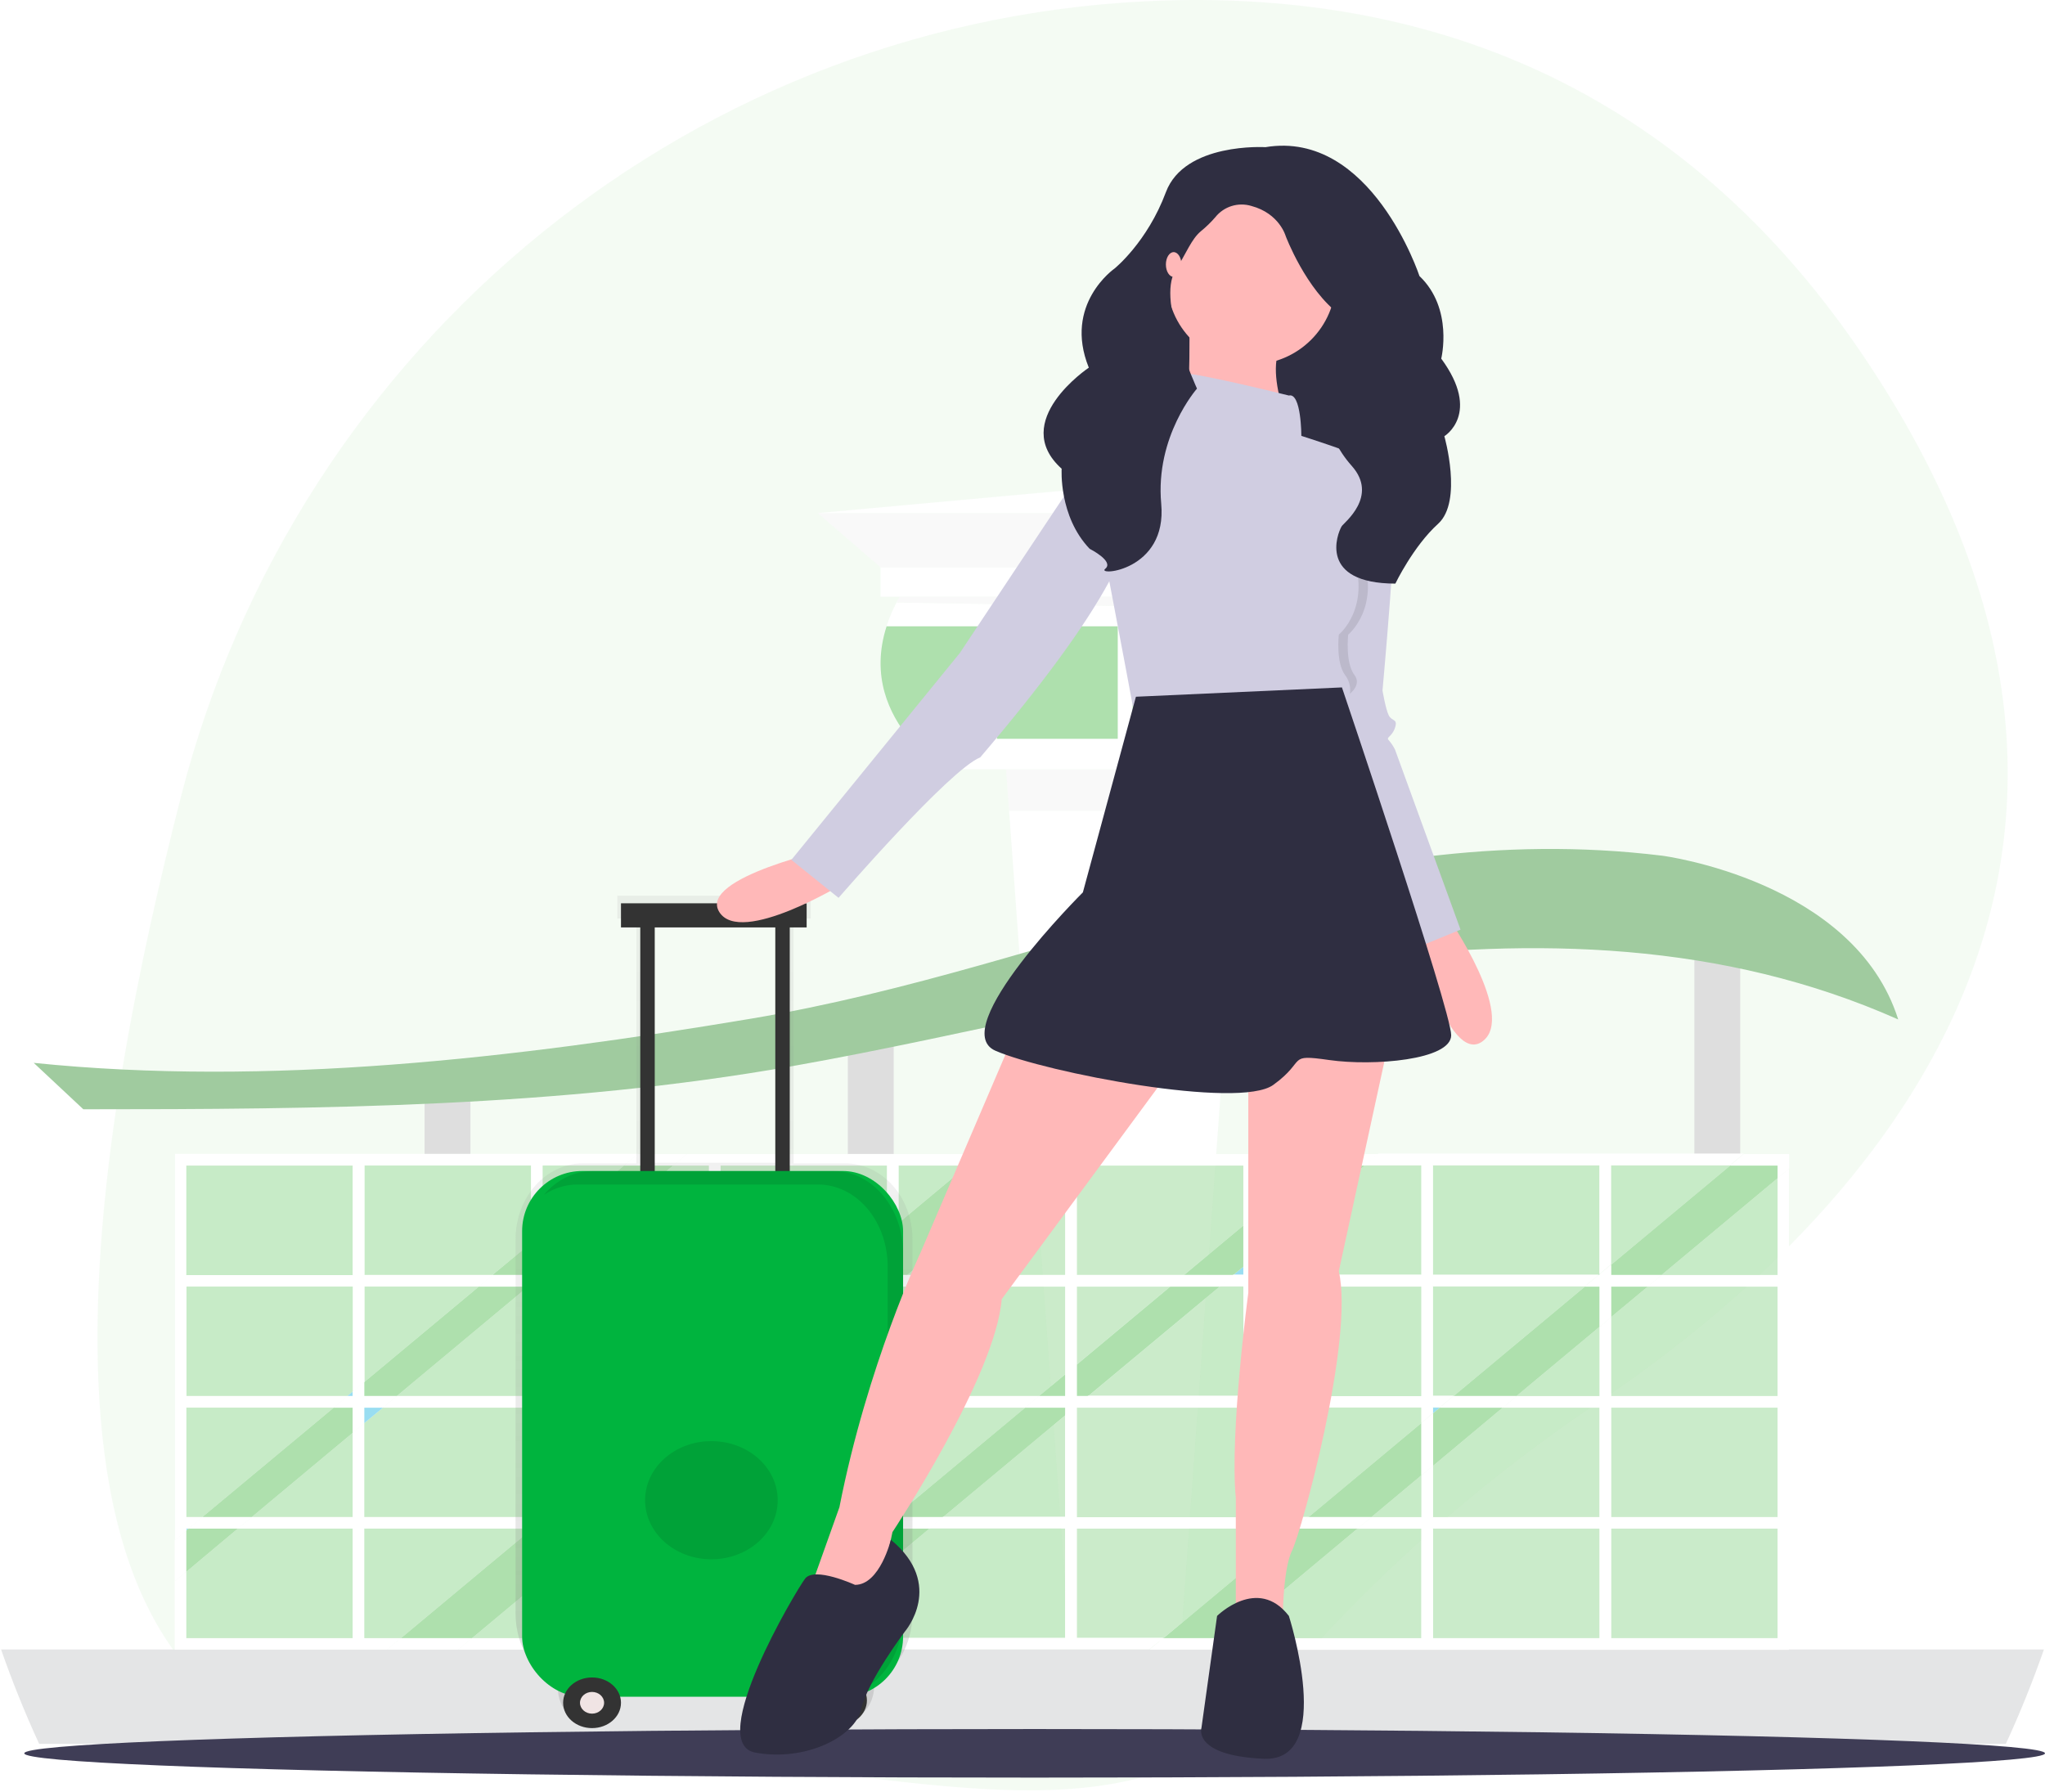
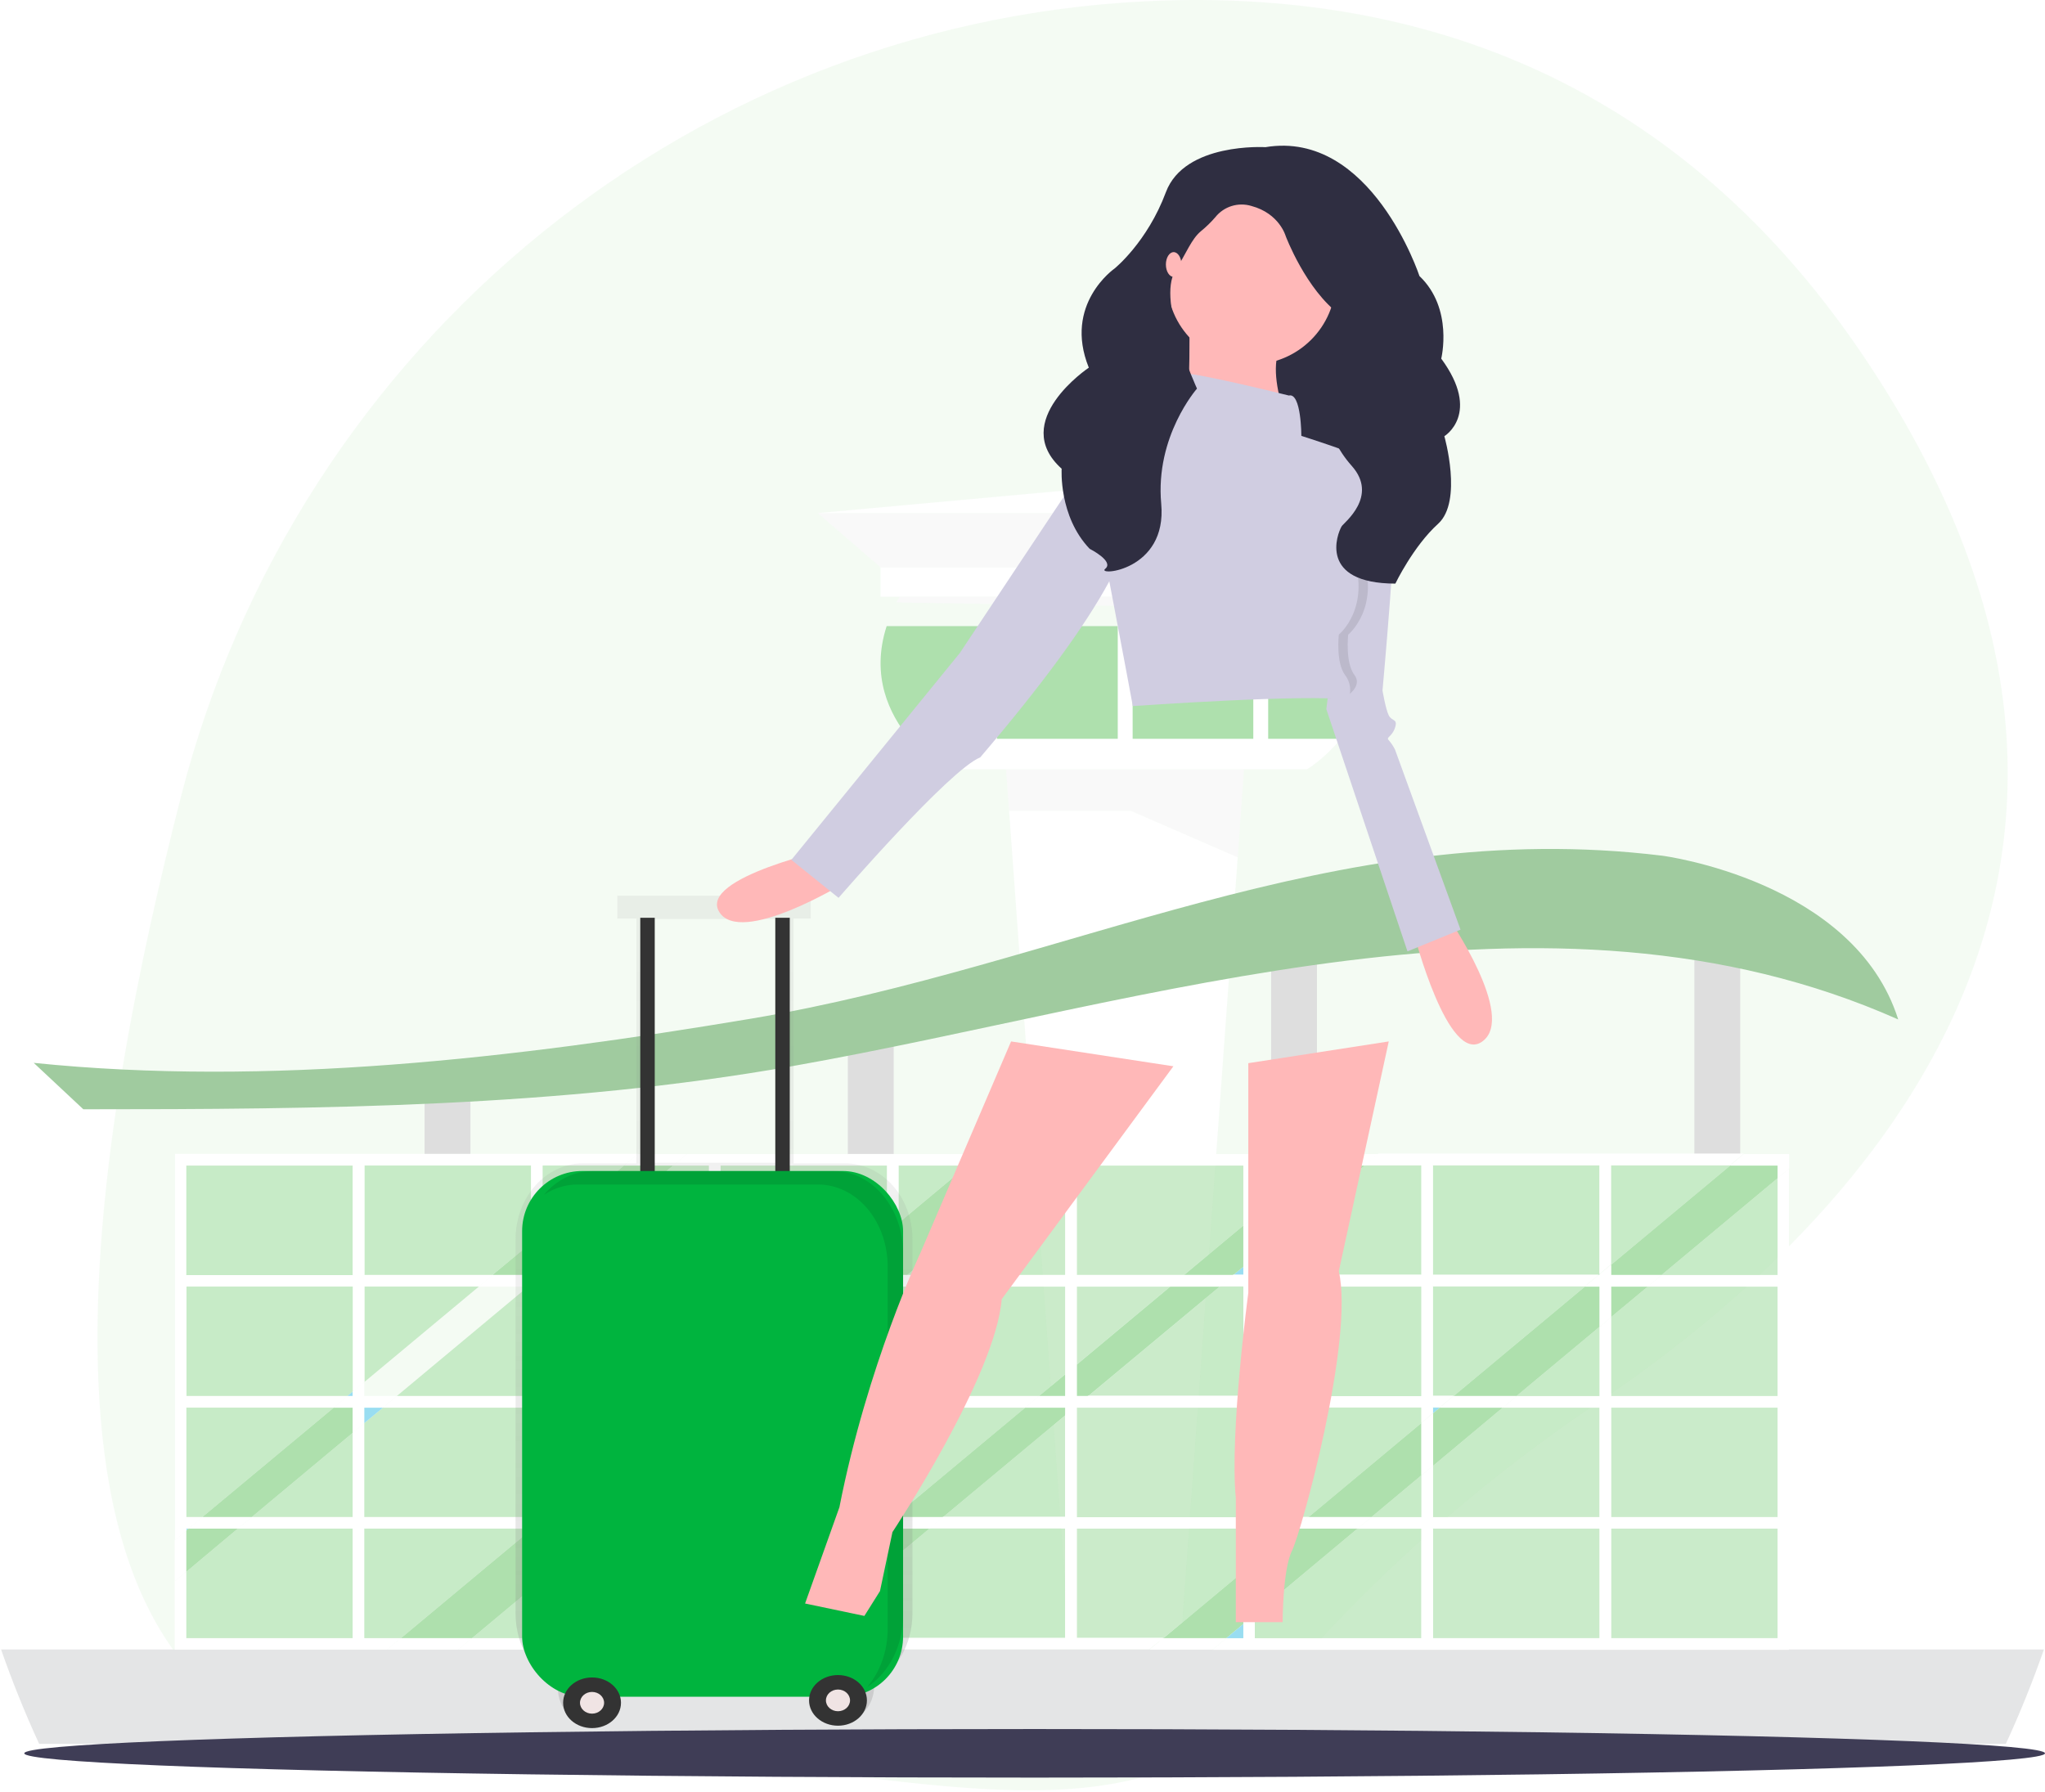
<svg xmlns="http://www.w3.org/2000/svg" width="421" height="369" viewBox="0 0 421 369">
  <defs>
    <linearGradient id="prefix__a" x1="49.996%" x2="49.996%" y1="100.039%" y2="0%">
      <stop offset="0%" stop-color="gray" stop-opacity=".25" />
      <stop offset="54%" stop-color="gray" stop-opacity=".12" />
      <stop offset="100%" stop-color="gray" stop-opacity=".1" />
    </linearGradient>
  </defs>
  <g fill="none">
    <g opacity=".4">
      <path fill="#34B233" fill-opacity=".995" d="M37.202 164.221C61.08 70.471 143.582 2.797 240.422.083 291.617-1.352 345.49 15.602 384.713 74.93c70.116 106.057-4.31 179.346-56.196 214.172-25.068 16.859-47.655 37.13-67.108 60.227-23.311 27.62-61.116 19.073-107.335 13.67-23.27-2.72-48.952 0-75.437-1.394-84.515-4.449-57.34-134.938-41.436-197.385z" opacity=".135" />
      <g>
        <path fill="#BCBEC0" d="M.22 276.194c2.32 6.638 4.932 13.129 7.84 19.434h404.88c2.908-6.305 5.52-12.796 7.84-19.434H.22z" transform="translate(0 63.42)" />
        <g>
          <path fill="#F0F0F0" d="M39.567 73.471L64.591 73.471 86.626 83.049 87.918 64.92 38.939 64.92z" transform="translate(0 63.42) translate(168.177 30.041)" />
          <path fill="#FFF" d="M107.85 58.644H19.044c3.359 4.11 6.902 6.276 6.902 6.276h74.963c.037 0 3.58-2.165 6.94-6.276zM39.567 73.471L51.968 244.487 63.447 244.487 63.447 244.487 74.926 244.487 86.626 83.049 64.591 73.471zM63.447.257C53.998.257 53.26 7.34 53.26 7.34h20.411c-.037 0-.775-7.083-10.224-7.083z" transform="translate(0 63.42) translate(168.177 30.041)" />
          <path fill="#34B233" d="M112.537 35.45h-98.18c-3.321 10.277.554 18.167 4.688 23.194h88.804c4.134-5.027 8.01-12.917 4.688-23.193z" transform="translate(0 63.42) translate(168.177 30.041)" />
          <path fill="#FFF" d="M113.792 29.396L113.792 23.34 13.103 23.34 13.103 29.396 17.015 29.396 109.879 29.396zM33.994 34.754H37.057V59.562H33.994zM61.934 34.754H64.997V59.562H61.934zM89.837 34.754H92.9V59.562H89.837z" transform="translate(0 63.42) translate(168.177 30.041)" />
          <g>
            <path fill="#F0F0F0" d="M95.854.037H2.99c-.222.403-.443.807-.628 1.174l94.82 1.505c-.369-.844-.812-1.762-1.328-2.68z" transform="translate(0 63.42) translate(168.177 30.041) translate(14.026 29.359)" />
-             <path fill="#FFF" d="M2.362 1.248C1.513 2.899.812 4.514.332 6.092h98.18c-.333-1.101-.776-2.202-1.293-3.34L2.362 1.248z" transform="translate(0 63.42) translate(168.177 30.041) translate(14.026 29.359)" />
          </g>
          <g>
            <path fill="#F0F0F0" d="M13.103 16.001L113.792 16.001 126.71 4.844 0.185 4.844z" transform="translate(0 63.42) translate(168.177 30.041) translate(0 7.34)" />
            <path fill="#FFF" d="M53.26 0L0.185 4.844 126.71 4.844 73.634 0z" transform="translate(0 63.42) translate(168.177 30.041) translate(0 7.34)" />
          </g>
        </g>
        <g>
          <path fill="#ADADAD" d="M342.134 19.264H351.574V62.939H342.134zM254.996 19.264H264.436V62.939H254.996zM167.859 40.477H177.299V62.903H167.859zM80.721 47.94H90.161V62.903H80.721z" transform="translate(0 63.42) translate(6.683 111.264)" />
          <path fill="#117E10" d="M335.57 1.507C267.83-6.8 212.7 24.19 147.835 35.072 99.27 43.197 48.64 49.116.258 44.153l10.215 9.559c48.934 0 97.942-.368 146.25-8.934 73.124-12.94 155.099-41.69 227.376-9.559C375.064 6.617 335.57 1.507 335.57 1.507z" transform="translate(0 63.42) translate(6.683 111.264)" />
          <g>
            <path fill="#34B233" d="M146.803 100.107L146.803 84.814 128.475 100.107zM112.508 77.534L112.508 100.107 118.335 100.107 145.364 77.534z" opacity=".644" transform="translate(0 63.42) translate(6.683 111.264) translate(29.132 62.498)" />
            <path fill="#34B233" d="M145.364 77.534L118.335 100.107 128.475 100.107 146.803 84.814 146.803 77.534z" transform="translate(0 63.42) translate(6.683 111.264) translate(29.132 62.498)" />
            <path fill="#34B233" d="M75.854 52.645L75.854 75.181 76.591 75.181 103.621 52.645z" opacity=".644" transform="translate(0 63.42) translate(6.683 111.264) translate(29.132 62.498)" />
            <path fill="#34B233" d="M103.621 52.645L76.591 75.181 91.231 75.181 110.148 59.41 110.148 52.645z" transform="translate(0 63.42) translate(6.683 111.264) translate(29.132 62.498)" />
            <path fill="#34B233" d="M110.148 75.181L110.148 59.41 91.231 75.181z" opacity=".644" transform="translate(0 63.42) translate(6.683 111.264) translate(29.132 62.498)" />
            <path fill="#34B233" d="M110.148 47.168L106.46 50.256 110.148 50.256z" transform="translate(0 63.42) translate(6.683 111.264) translate(29.132 62.498)" />
            <path fill="#34B233" d="M110.148 27.72L75.854 27.72 75.854 50.256 106.46 50.256 110.148 47.168zM112.508 75.181L146.803 75.181 146.803 52.645 118.261 52.645 112.508 57.425z" opacity=".644" transform="translate(0 63.42) translate(6.683 111.264) translate(29.132 62.498)" />
            <path fill="#34B233" d="M112.508 57.425L118.261 52.645 112.508 52.645zM75.854 16.801L75.854 25.257 102.773 2.794 92.632 2.794z" transform="translate(0 63.42) translate(6.683 111.264) translate(29.132 62.498)" />
            <path fill="#34B233" d="M75.854 2.794L75.854 16.801 92.632 2.794zM75.854 25.33L110.148 25.33 110.148 2.794 102.773 2.794 75.854 25.257z" opacity=".644" transform="translate(0 63.42) translate(6.683 111.264) translate(29.132 62.498)" />
            <path fill="#34B233" d="M149.163 82.865L155.542 77.534 149.163 77.534z" transform="translate(0 63.42) translate(6.683 111.264) translate(29.132 62.498)" />
            <path fill="#34B233" d="M149.163 100.107L183.494 100.107 183.494 77.534 155.542 77.534 149.163 82.865zM183.494 75.181L183.494 54.226 158.345 75.181zM149.163 52.645L149.163 74.373 175.234 52.645z" opacity=".644" transform="translate(0 63.42) translate(6.683 111.264) translate(29.132 62.498)" />
            <path fill="#34B233" d="M175.234 52.645L149.163 74.373 149.163 75.181 158.345 75.181 183.494 54.226 183.494 52.645z" transform="translate(0 63.42) translate(6.683 111.264) translate(29.132 62.498)" />
            <path fill="#34B233" d="M146.803 2.794L112.508 2.794 112.508 25.33 136.33 25.33 146.803 16.58z" opacity=".644" transform="translate(0 63.42) translate(6.683 111.264) translate(29.132 62.498)" />
            <path fill="#34B233" d="M146.803 16.58L136.33 25.33 146.803 25.33zM133.49 27.72L112.508 45.219 112.508 50.256 121.1 50.256 146.803 28.786 146.803 27.72z" transform="translate(0 63.42) translate(6.683 111.264) translate(29.132 62.498)" />
            <path fill="#34B233" d="M112.508 27.72L112.508 45.219 133.49 27.72zM146.803 50.256L146.803 28.786 121.1 50.256z" opacity=".644" transform="translate(0 63.42) translate(6.683 111.264) translate(29.132 62.498)" />
            <path fill="#34B233" d="M75.854 88.012L88.391 77.534 75.854 77.534z" transform="translate(0 63.42) translate(6.683 111.264) translate(29.132 62.498)" />
            <path fill="#34B233" d="M75.854 100.107L110.148 100.107 110.148 77.534 88.391 77.534 75.854 88.012zM2.508 100.107L36.802 100.107 36.802 77.534 13.165 77.534 2.508 86.468z" opacity=".644" transform="translate(0 63.42) translate(6.683 111.264) translate(29.132 62.498)" />
            <path fill="#00ABDB" d="M2.508 77.534L2.508 77.976 3.024 77.534z" transform="translate(0 63.42) translate(6.683 111.264) translate(29.132 62.498)" />
            <path fill="#34B233" d="M2.508 77.976L2.508 86.468 13.165 77.534 3.024 77.534z" transform="translate(0 63.42) translate(6.683 111.264) translate(29.132 62.498)" />
            <path fill="#34B233" d="M2.508 2.794H36.803V25.367H2.508zM36.802 27.72L2.508 27.72 2.508 50.256 35.696 50.256 36.802 49.337z" opacity=".644" transform="translate(0 63.42) translate(6.683 111.264) translate(29.132 62.498)" />
            <path fill="#00ABDB" d="M36.802 49.337L35.696 50.256 36.802 50.256z" transform="translate(0 63.42) translate(6.683 111.264) translate(29.132 62.498)" />
            <path fill="#34B233" d="M36.802 75.181L36.802 57.829 16.004 75.181zM2.508 52.645L2.508 75.181 5.826 75.181 32.893 52.645z" opacity=".644" transform="translate(0 63.42) translate(6.683 111.264) translate(29.132 62.498)" />
            <path fill="#34B233" d="M32.893 52.645L5.826 75.181 16.004 75.181 36.802 57.829 36.802 52.645z" transform="translate(0 63.42) translate(6.683 111.264) translate(29.132 62.498)" />
            <path fill="#34B233" d="M73.494 50.256L73.494 27.72 72.903 27.72 45.874 50.256z" opacity=".644" transform="translate(0 63.42) translate(6.683 111.264) translate(29.132 62.498)" />
-             <path fill="#34B233" d="M39.162 47.388L39.162 50.256 45.874 50.256 72.903 27.72 62.763 27.72z" transform="translate(0 63.42) translate(6.683 111.264) translate(29.132 62.498)" />
            <path fill="#34B233" d="M39.162 27.72L39.162 47.388 62.763 27.72z" opacity=".644" transform="translate(0 63.42) translate(6.683 111.264) translate(29.132 62.498)" />
            <path fill="#34B233" d="M73.494 18.749L65.565 25.33 73.494 25.33z" transform="translate(0 63.42) translate(6.683 111.264) translate(29.132 62.498)" />
            <path fill="#34B233" d="M73.494 2.794L39.162 2.794 39.162 25.33 65.565 25.33 73.494 18.749zM39.162 75.181L73.494 75.181 73.494 52.645 43.034 52.645 39.162 55.844z" opacity=".644" transform="translate(0 63.42) translate(6.683 111.264) translate(29.132 62.498)" />
            <path fill="#00ABDB" d="M39.162 55.844L43.034 52.645 39.162 52.645z" transform="translate(0 63.42) translate(6.683 111.264) translate(29.132 62.498)" />
            <path fill="#34B233" d="M183.494 45.771L178.073 50.256 183.494 50.256z" transform="translate(0 63.42) translate(6.683 111.264) translate(29.132 62.498)" />
            <path fill="#34B233" d="M183.494 27.72L149.163 27.72 149.163 50.256 178.073 50.256 183.494 45.771zM73.494 77.534L39.162 77.534 39.162 100.107 46.722 100.107 73.494 77.792zM73.494 100.107L73.494 89.997 61.361 100.107z" opacity=".644" transform="translate(0 63.42) translate(6.683 111.264) translate(29.132 62.498)" />
            <path fill="#34B233" d="M46.722 100.107L61.361 100.107 73.494 89.997 73.494 77.792zM290.471 27.72L263.441 50.256 276.384 50.256 293.495 35.992 293.495 27.72z" transform="translate(0 63.42) translate(6.683 111.264) translate(29.132 62.498)" />
            <path fill="#34B233" d="M293.495 50.256L293.495 35.992 276.384 50.256zM259.2 27.72L259.2 50.256 263.441 50.256 290.471 27.72z" opacity=".644" transform="translate(0 63.42) translate(6.683 111.264) translate(29.132 62.498)" />
            <path fill="#00ABDB" d="M293.495 25.22L293.31 25.33 293.495 25.33z" transform="translate(0 63.42) translate(6.683 111.264) translate(29.132 62.498)" />
            <path fill="#34B233" d="M293.495 2.794L259.2 2.794 259.2 25.33 293.31 25.33 293.495 25.22zM295.855 77.534H330.15V100.107H295.855z" opacity=".644" transform="translate(0 63.42) translate(6.683 111.264) translate(29.132 62.498)" />
            <path fill="#00ABDB" d="M259.2 52.645L259.2 53.822 260.601 52.645z" transform="translate(0 63.42) translate(6.683 111.264) translate(29.132 62.498)" />
            <path fill="#34B233" d="M259.2 75.181L293.495 75.181 293.495 52.645 273.545 52.645 259.2 64.63z" opacity=".644" transform="translate(0 63.42) translate(6.683 111.264) translate(29.132 62.498)" />
            <path fill="#34B233" d="M259.2 53.822L259.2 64.63 273.545 52.645 260.601 52.645zM295.855 34.006L303.414 27.72 295.855 27.72z" transform="translate(0 63.42) translate(6.683 111.264) translate(29.132 62.498)" />
            <path fill="#34B233" d="M295.855 50.256L330.149 50.256 330.149 27.72 303.414 27.72 295.855 34.006zM295.855 52.645H330.15V75.218H295.855z" opacity=".644" transform="translate(0 63.42) translate(6.683 111.264) translate(29.132 62.498)" />
            <path fill="#34B233" d="M320.377 2.794L295.855 23.235 295.855 25.33 306.254 25.33 330.149 5.404 330.149 2.794z" transform="translate(0 63.42) translate(6.683 111.264) translate(29.132 62.498)" />
            <path fill="#34B233" d="M330.149 25.33L330.149 5.404 306.254 25.33zM295.855 2.794L295.855 23.235 320.377 2.794zM259.2 77.534H293.495V100.107H259.2zM256.803 52.645L222.509 52.645 222.509 75.181 233.571 75.181 256.803 55.807z" opacity=".644" transform="translate(0 63.42) translate(6.683 111.264) translate(29.132 62.498)" />
            <path fill="#34B233" d="M233.571 75.181L246.515 75.181 256.803 66.579 256.803 55.807z" transform="translate(0 63.42) translate(6.683 111.264) translate(29.132 62.498)" />
            <path fill="#34B233" d="M256.803 75.181L256.803 66.579 246.515 75.181zM220.149 50.256L220.149 27.72 215.281 27.72 188.214 50.256zM185.854 27.72L185.854 43.785 205.103 27.72z" opacity=".644" transform="translate(0 63.42) translate(6.683 111.264) translate(29.132 62.498)" />
            <path fill="#34B233" d="M185.854 43.785L185.854 50.256 188.214 50.256 215.281 27.72 205.103 27.72z" transform="translate(0 63.42) translate(6.683 111.264) translate(29.132 62.498)" />
            <path fill="#34B233" d="M185.854 52.645H220.149V75.218H185.854z" opacity=".644" transform="translate(0 63.42) translate(6.683 111.264) translate(29.132 62.498)" />
            <path fill="#34B233" d="M203.702 100.107L216.645 100.107 220.149 97.203 220.149 86.394z" transform="translate(0 63.42) translate(6.683 111.264) translate(29.132 62.498)" />
            <path fill="#34B233" d="M220.149 77.534L185.854 77.534 185.854 100.107 203.702 100.107 220.149 86.394z" opacity=".644" transform="translate(0 63.42) translate(6.683 111.264) translate(29.132 62.498)" />
            <path fill="#00ABDB" d="M220.149 100.107L220.149 97.203 216.645 100.107zM220.149 25.33L220.149 23.639 218.084 25.33z" transform="translate(0 63.42) translate(6.683 111.264) translate(29.132 62.498)" />
            <path fill="#34B233" d="M207.943 25.33L218.084 25.33 220.149 23.639 220.149 15.147z" transform="translate(0 63.42) translate(6.683 111.264) translate(29.132 62.498)" />
            <path fill="#34B233" d="M220.149 2.794L185.854 2.794 185.854 25.33 207.943 25.33 220.149 15.147zM149.163 2.794L149.163 14.632 163.36 2.794zM183.494 25.33L183.494 2.794 178 2.794 150.97 25.33z" opacity=".644" transform="translate(0 63.42) translate(6.683 111.264) translate(29.132 62.498)" />
            <path fill="#34B233" d="M149.163 14.632L149.163 25.33 150.97 25.33 178 2.794 163.36 2.794z" transform="translate(0 63.42) translate(6.683 111.264) translate(29.132 62.498)" />
            <path fill="#34B233" d="M222.509 27.72H256.804V50.293H222.509zM222.509 2.794L222.509 13.198 234.973 2.794zM222.509 25.33L256.803 25.33 256.803 2.794 245.15 2.794 222.509 21.654z" opacity=".644" transform="translate(0 63.42) translate(6.683 111.264) translate(29.132 62.498)" />
            <path fill="#34B233" d="M222.509 13.198L222.509 21.654 245.15 2.794 234.973 2.794z" transform="translate(0 63.42) translate(6.683 111.264) translate(29.132 62.498)" />
            <path fill="#34B233" d="M222.509 77.534L222.509 84.409 230.732 77.534zM222.509 100.107L256.803 100.107 256.803 77.534 243.675 77.534 222.509 95.218z" opacity=".644" transform="translate(0 63.42) translate(6.683 111.264) translate(29.132 62.498)" />
            <path fill="#34B233" d="M222.509 84.409L222.509 95.218 243.675 77.534 230.732 77.534z" transform="translate(0 63.42) translate(6.683 111.264) translate(29.132 62.498)" />
            <path fill="#FFF" d="M260.601 52.645L273.545 52.645 276.384 50.256 263.441 50.256zM149.163 14.632L146.803 16.58 146.803 25.33 136.33 25.33 133.49 27.72 146.803 27.72 146.803 28.786 150.97 25.33 149.163 25.33zM178 2.794L180.839.441 166.199.441 163.36 2.794zM2.508 77.976L.148 79.961.148 88.416 2.508 86.468zM256.803 55.807L256.803 66.579 259.2 64.63 259.2 53.822zM230.732 77.534L243.675 77.534 246.515 75.181 233.571 75.181zM220.149 86.394L220.149 97.203 222.509 95.218 222.509 84.409z" transform="translate(0 63.42) translate(6.683 111.264) translate(29.132 62.498)" />
            <path fill="#FFF" d="M112.508 100.107L112.508 77.534 145.364 77.534 149.163 74.373 149.163 52.645 175.234 52.645 178.073 50.256 149.163 50.256 149.163 27.72 183.494 27.72 183.494 45.771 185.854 43.785 185.854 27.72 205.103 27.72 207.943 25.33 185.854 25.33 185.854 2.794 220.149 2.794 220.149 15.147 222.509 13.198 222.509 2.794 234.973 2.794 237.812 0.441 222.509 0.441 220.149 0.441 185.854 0.441 183.494 0.441 180.839 0.441 178 2.794 183.494 2.794 183.494 25.33 150.97 25.33 146.803 28.786 146.803 50.256 121.1 50.256 118.261 52.645 146.803 52.645 146.803 75.181 112.508 75.181 112.508 57.425 110.148 59.41 110.148 75.181 91.231 75.181 88.391 77.534 110.148 77.534 110.148 100.107 75.854 100.107 75.854 88.012 73.494 89.997 73.494 100.107 61.361 100.107 58.522 102.46 73.494 102.46 75.854 102.46 110.148 102.46 112.508 102.46 115.495 102.46 118.335 100.107z" transform="translate(0 63.42) translate(6.683 111.264) translate(29.132 62.498)" />
            <path fill="#FFF" d="M205.103 27.72L215.281 27.72 218.084 25.33 207.943 25.33zM46.722 100.107L43.882 102.46 58.522 102.46 61.361 100.107zM245.15 2.794L247.99.441 237.812.441 234.973 2.794zM220.149 15.147L220.149 23.639 222.509 21.654 222.509 13.198zM118.335 100.107L115.495 102.46 125.673 102.46 128.475 100.107zM2.508 77.534h.516l2.84-2.353h-3.32V52.61H32.93l2.84-2.353H2.58V27.683h34.295v21.654l2.36-1.986V27.683H62.8l2.839-2.353H39.236V2.757H73.53V18.75l2.36-1.985V2.757H92.67l2.84-2.353H.22v79.52l2.36-1.985v-.405h-.073zm0-74.74h34.294v22.573H2.508V2.794zM73.494 77.792L73.494 89.997 75.854 88.012 75.854 77.534 88.391 77.534 91.231 75.181 76.591 75.181z" transform="translate(0 63.42) translate(6.683 111.264) translate(29.132 62.498)" />
            <path fill="#FFF" d="M102.773 2.794L105.612 0.441 95.435 0.441 92.632 2.794z" transform="translate(0 63.42) translate(6.683 111.264) translate(29.132 62.498)" />
            <path fill="#FFF" d="M39.162 100.107L39.162 77.534 73.494 77.534 73.494 77.792 76.591 75.181 75.854 75.181 75.854 52.645 103.621 52.645 106.46 50.256 75.854 50.256 75.854 27.72 110.148 27.72 110.148 47.168 112.508 45.219 112.508 27.72 133.49 27.72 136.33 25.33 112.508 25.33 112.508 2.794 146.803 2.794 146.803 16.58 149.163 14.632 149.163 2.794 163.36 2.794 166.199.441 149.163.441 146.803.441 112.508.441 110.148.441 105.612.441 102.773 2.794 110.148 2.794 110.148 25.33 75.854 25.33 75.854 25.257 72.903 27.72 73.494 27.72 73.494 50.256 45.874 50.256 43.034 52.645 73.494 52.645 73.494 75.181 39.162 75.181 39.162 55.844 36.802 57.829 36.802 75.181 16.004 75.181 13.165 77.534 36.802 77.534 36.802 100.107 2.508 100.107 2.508 86.468.148 88.416.148 102.46 36.802 102.46 39.162 102.46 43.882 102.46 46.722 100.107zM295.855 23.235L293.495 25.22 293.495 25.33 293.31 25.33 290.471 27.72 293.495 27.72 293.495 35.992 295.855 34.006 295.855 27.72 303.414 27.72 306.254 25.33 295.855 25.33zM185.854 43.785L183.494 45.771 183.494 50.256 178.073 50.256 175.234 52.645 183.494 52.645 183.494 54.226 188.214 50.256 185.854 50.256zM330.149 2.794L330.149 5.404 332.509 3.419 332.509.441 323.18.441 320.377 2.794z" transform="translate(0 63.42) translate(6.683 111.264) translate(29.132 62.498)" />
            <path fill="#FFF" d="M330.15 5.404v19.963h-23.896l-2.84 2.353h26.735v22.573h-34.294v-16.25l-2.36 1.985v14.265h-17.11l-2.84 2.352h19.95v22.573H259.2V64.63l-2.36 1.986v8.602h-10.325l-2.84 2.353h13.128v22.573H222.51v-4.926l-2.36 1.985v2.94h-3.504l-2.839 2.354h118.666V3.456l-2.323 1.948zm-36.655 94.703H259.2V77.534h34.295v22.573zm36.654 0h-34.294V77.534h34.294v22.573zm0-24.926h-34.294V52.61h34.294V75.18zM112.508 45.219L110.148 47.168 110.148 50.256 106.46 50.256 103.621 52.645 110.148 52.645 110.148 59.41 112.508 57.425 112.508 52.645 118.261 52.645 121.1 50.256 112.508 50.256zM3.024 77.534L13.165 77.534 16.004 75.181 5.826 75.181zM39.162 47.388L36.802 49.337 36.802 50.256 35.696 50.256 32.893 52.645 36.802 52.645 36.802 57.829 39.162 55.844 39.162 52.645 43.034 52.645 45.874 50.256 39.162 50.256zM185.854 100.107V77.534h34.295v8.824l2.36-1.986v-6.874h8.223l2.84-2.353h-11.063V52.572h34.294v3.162l2.36-1.986v-1.213h1.438l2.84-2.353h-4.278V27.61h31.308l2.84-2.352h-34.148V2.684h34.295V25.11l2.36-1.986V2.684h24.522L323.18.33h-75.19l-2.84 2.353h11.653v22.573H222.51V21.58l-2.36 1.985v1.692h-2.065l-2.84 2.352h4.905v22.573h-31.935l-4.757 3.97v20.956h-25.112l-2.84 2.353h27.952v22.573h-34.294v-17.28l-2.36 1.986v15.294h-18.328l-2.84 2.353h75.191l2.84-2.353h-17.812v.073zM222.51 27.72h34.294v22.573H222.51V27.72zm-36.655 24.925h34.295v22.573h-34.295V52.645z" transform="translate(0 63.42) translate(6.683 111.264) translate(29.132 62.498)" />
            <path fill="#FFF" d="M149.163 74.373L145.364 77.534 146.803 77.534 146.803 84.814 149.163 82.865 149.163 77.534 155.542 77.534 158.345 75.181 149.163 75.181zM73.494 18.749L73.494 25.33 65.565 25.33 62.763 27.72 72.903 27.72 75.854 25.257 75.854 16.801zM203.702 100.107L200.863 102.46 213.806 102.46 216.645 100.107z" transform="translate(0 63.42) translate(6.683 111.264) translate(29.132 62.498)" />
          </g>
        </g>
        <path fill="#FFF" d="M230.548 0H232.776V28.929H230.548z" transform="translate(0 63.42)" />
        <path fill="#FF6A66" d="M246.14 12.239L230.548 12.239 230.548 0 246.14 0 240.879 6.101z" transform="translate(0 63.42)" />
      </g>
    </g>
    <g transform="translate(5 30)">
      <ellipse cx="208" cy="331" fill="#3F3D56" rx="208" ry="5" />
      <g transform="translate(101 154)">
        <path fill="url(#prefix__a)" d="M68.003 55.534H57.37V5.12h3.527V.433H21.081V5.12h3.94v50.415H13.98C6.34 55.534.138 62.563.138 71.153v77.185c.049 6.516 3.546 12.312 8.774 14.54-.038.31-.058.624-.06.937.15 3.854 2.844 6.9 6.137 6.94 3.294.038 6.04-2.942 6.257-6.791H61.59c.402 3.758 3.199 6.526 6.43 6.365 3.23-.161 5.815-3.198 5.944-6.982-.002-.295-.02-.59-.054-.883 4.78-2.48 7.883-8.003 7.934-14.126V71.153c-.007-8.653-6.2-15.619-13.84-15.619zM28.04 5.214h25.906v50.2H28.039v-50.2z" />
        <path fill="#333" d="M25.812 4.966H28.79V63.064H25.812zM53.609 4.966H56.587V63.064H53.609z" />
-         <path fill="#333" d="M21.841 1.986H60.062V6.952H21.841z" />
        <rect width="78.427" height="108.251" x="1.489" y="57.105" fill="#00B43E" rx="12.385" />
        <ellipse cx="15.884" cy="166.597" fill="#333" rx="5.957" ry="5.214" />
        <ellipse cx="15.884" cy="166.597" fill="#F0E4E4" rx="2.482" ry="2.235" />
        <ellipse cx="66.514" cy="166.1" fill="#333" rx="5.957" ry="5.214" />
        <ellipse cx="66.514" cy="166.1" fill="#F0E4E4" rx="2.482" ry="2.235" />
        <path fill="#000" d="M65.596 57.105H16.048c-3.783-.005-7.412 1.76-10.091 4.908 2.115-1.391 4.496-2.124 6.917-2.13h49.548c3.798 0 7.441 1.78 10.127 4.947 2.685 3.166 4.194 7.461 4.194 11.94v74.621c.004 4.499-1.519 8.812-4.23 11.978 4.57-2.97 7.406-8.636 7.404-14.788V73.975c-.008-9.32-6.417-16.87-14.321-16.87z" opacity=".1" />
-         <ellipse cx="40.455" cy="124.885" fill="#000" opacity=".1" rx="13.65" ry="12.166" />
      </g>
      <g transform="translate(137)">
        <path fill="#2F2E41" d="M94.621 21.95H136.896V74.212H94.621z" />
        <path fill="#FFB8B8" d="M156.108 158.851s14.137 20.46 7.069 25.575c-7.069 5.115-14.137-22.378-14.137-22.378l7.068-3.197z" />
        <path fill="#D0CDE1" d="M158.679 161.409l-10.924 4.475-16.707-49.871.283-2.27 6.143-48.88s4.324-.39 6.515 2.5c.695.953 1.11 2.08 1.196 3.254.642 6.394-2.57 41.56-2.57 41.56s.642 3.836 1.285 5.115c.642 1.278 1.927.639 1.285 2.557-.643 1.918-1.928 1.918-1.285 2.558.507.583.939 1.227 1.285 1.918l13.494 37.084z" />
        <path fill="#FFB8B8" d="M66.149 184.426l-18.635 43.478S36.59 250.92 30.807 280.333l-7.068 19.82 12.209 2.558 3.213-5.115 2.57-12.148s21.205-31.97 22.49-47.953l35.341-47.954-33.413-5.115zM114.984 188.902v47.314s-3.856 28.772-2.57 42.199v25.575h9.638s0-10.87 1.928-14.706c1.928-3.836 12.851-43.478 9.638-57.544l10.281-47.314-28.915 4.476z" />
        <ellipse cx="115.626" cy="27.779" fill="#FFB8B8" rx="17.349" ry="17.263" />
        <path fill="#FFB8B8" d="M102.775 33.533s.643 19.82-1.285 22.378 23.775 6.394 23.775 6.394-8.353-16.624-2.57-22.378l-19.92-6.394z" />
        <path fill="#000" d="M135.546 100.668s-.642 5.754 1.285 8.312c1.928 2.557-2.249 4.795-2.249 4.795-1.317-.217-.578-.006-3.251-.032l6.143-48.88s1.343-1.292 3.534 1.598c.039 4.738-2.892 16.944-2.892 16.944 4.498 11.508-2.57 17.263-2.57 17.263z" opacity=".1" />
        <path fill="#D0CDE1" d="M123.337 51.436s-20.562-5.115-21.847-4.476c-1.285.64-1.928 7.673-1.928 7.673s-21.205-1.918-19.277 5.115c1.928 7.033 10.924 55.625 10.924 55.625s36.626-2.557 44.337-1.278c.736-1.695.49-3.653-.642-5.115-1.928-2.558-1.286-8.312-1.286-8.312s7.069-5.755 2.57-17.263c0 0 8.354-15.985 5.141-17.903-3.213-1.918-15.421-5.754-15.421-5.754s0-8.952-2.57-8.312z" />
-         <path fill="#2F2E41" d="M91.851 113.455l-10.923 40.281s-28.273 28.133-17.992 32.608c10.28 4.476 50.12 12.149 57.188 7.033 7.069-5.115 2.57-6.393 11.567-5.115 8.996 1.28 25.06 0 25.06-5.115s-22.49-71.61-22.49-71.61l-42.41 1.918zM34.02 296.317s-8.353-3.836-10.281-1.279c-1.928 2.558-20.562 33.887-10.281 35.806 10.28 1.918 20.562-3.197 21.847-8.952 1.285-5.754 8.996-15.984 8.996-15.984s8.328-9.632-2.904-18.882c0 0-2.236 9.291-7.377 9.291zM108.558 302.711s8.354-8.312 14.78 0c0 0 9.638 30.05-5.141 29.411-14.78-.64-12.852-6.393-12.852-6.393l3.213-23.018z" />
        <g>
          <path fill="#FFB8B8" d="M18.644 98.043s-22.58 17.743-15.507 22.21c7.074 4.466 20.541-16.65 20.541-16.65l-5.034-5.56z" transform="rotate(26 -76.633 145.355)" />
          <path fill="#D0CDE1" d="M40.267.688s-9.333.797-10.065 5.9c-.732 5.103-5.914 44.021-5.914 44.021l-12.506 53.499 12.162 2.769s8.947-33.737 13.534-38.773c4.89-18.963 7.554-33.7 7.989-44.213.435-10.512-1.298-18.247-5.2-23.203z" transform="rotate(26 -76.633 145.355)" />
        </g>
        <path fill="#2F2E41" d="M118.515.3S101.861-.728 98.018 9.577C94.175 19.88 87.45 25.29 87.45 25.29s-10.595 7.328-5.298 20.41c0 0-16.48 11.02-5.591 20.809 0 0-.64 9.789 5.764 16.487 0 0 5.125 2.576 3.203 4.122-1.922 1.545 12.81.515 11.53-13.396-1.282-13.911 7.365-23.71 7.365-23.71s-8.326-18.037-4.483-24.22c2.333-3.753 3.335-6.553 5.272-8.173 1.079-.88 2.08-1.852 2.99-2.904 1.764-2.218 4.713-3.133 7.43-2.305 5.765 1.545 7.046 6.182 7.046 6.182s4.164 11.078 11.21 16.23c7.046 5.152-5.445 14.169-5.445 14.169s2.171 10.615 7.811 16.9c5.64 6.285-1.625 11.763-2.046 12.468-.96 1.608-4.798 11.76 11.052 11.805 0 0 3.68-7.683 8.804-12.32 5.124-4.638 1.281-18.033 1.281-18.033s7.687-4.637-.64-15.972c0 0 2.562-10.305-4.484-17.003 0 0-9.928-30.144-31.706-26.537z" />
        <ellipse cx="99.62" cy="24.461" fill="#FFB8B8" rx="1.601" ry="2.549" />
      </g>
    </g>
  </g>
</svg>